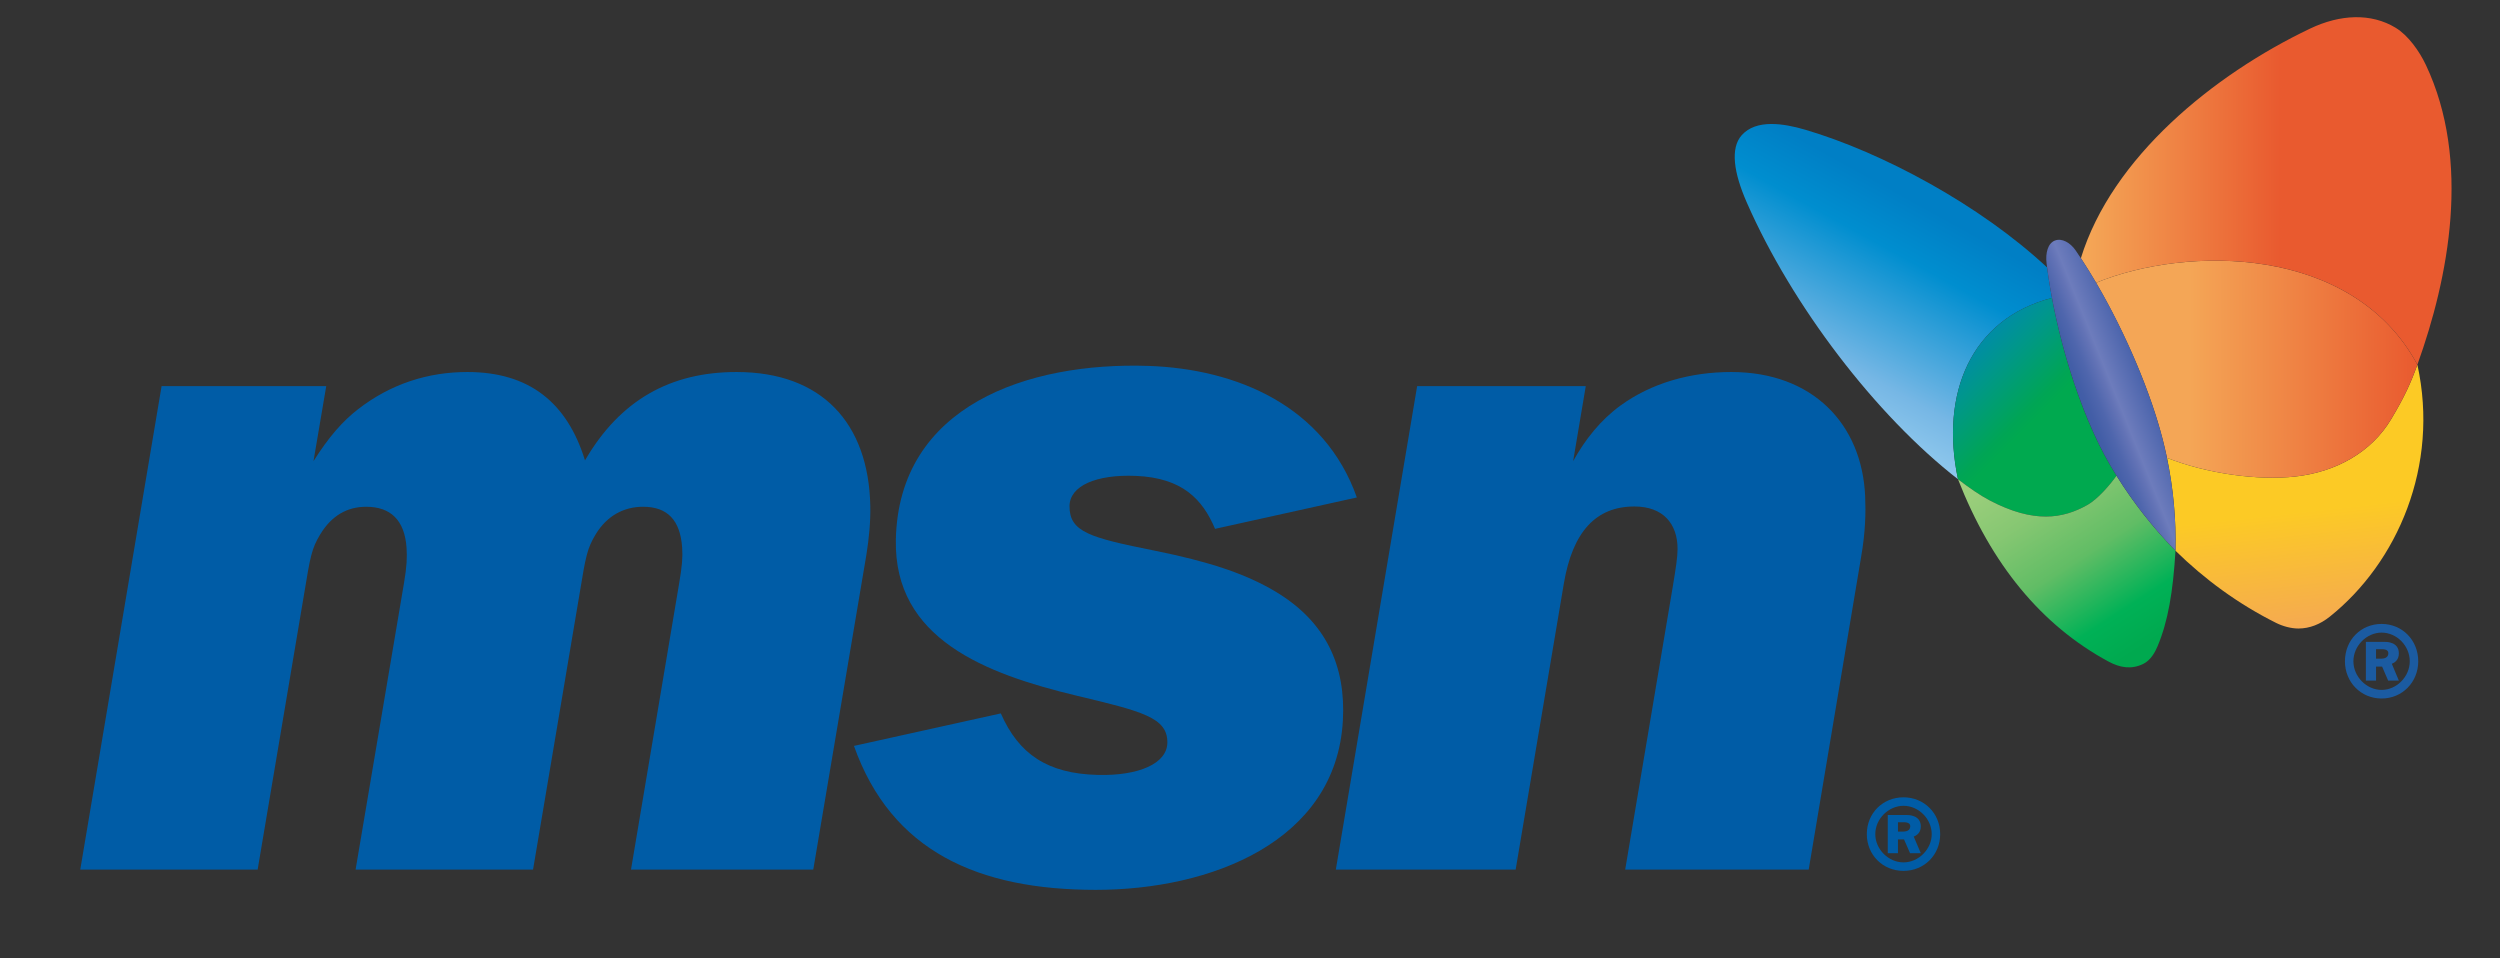
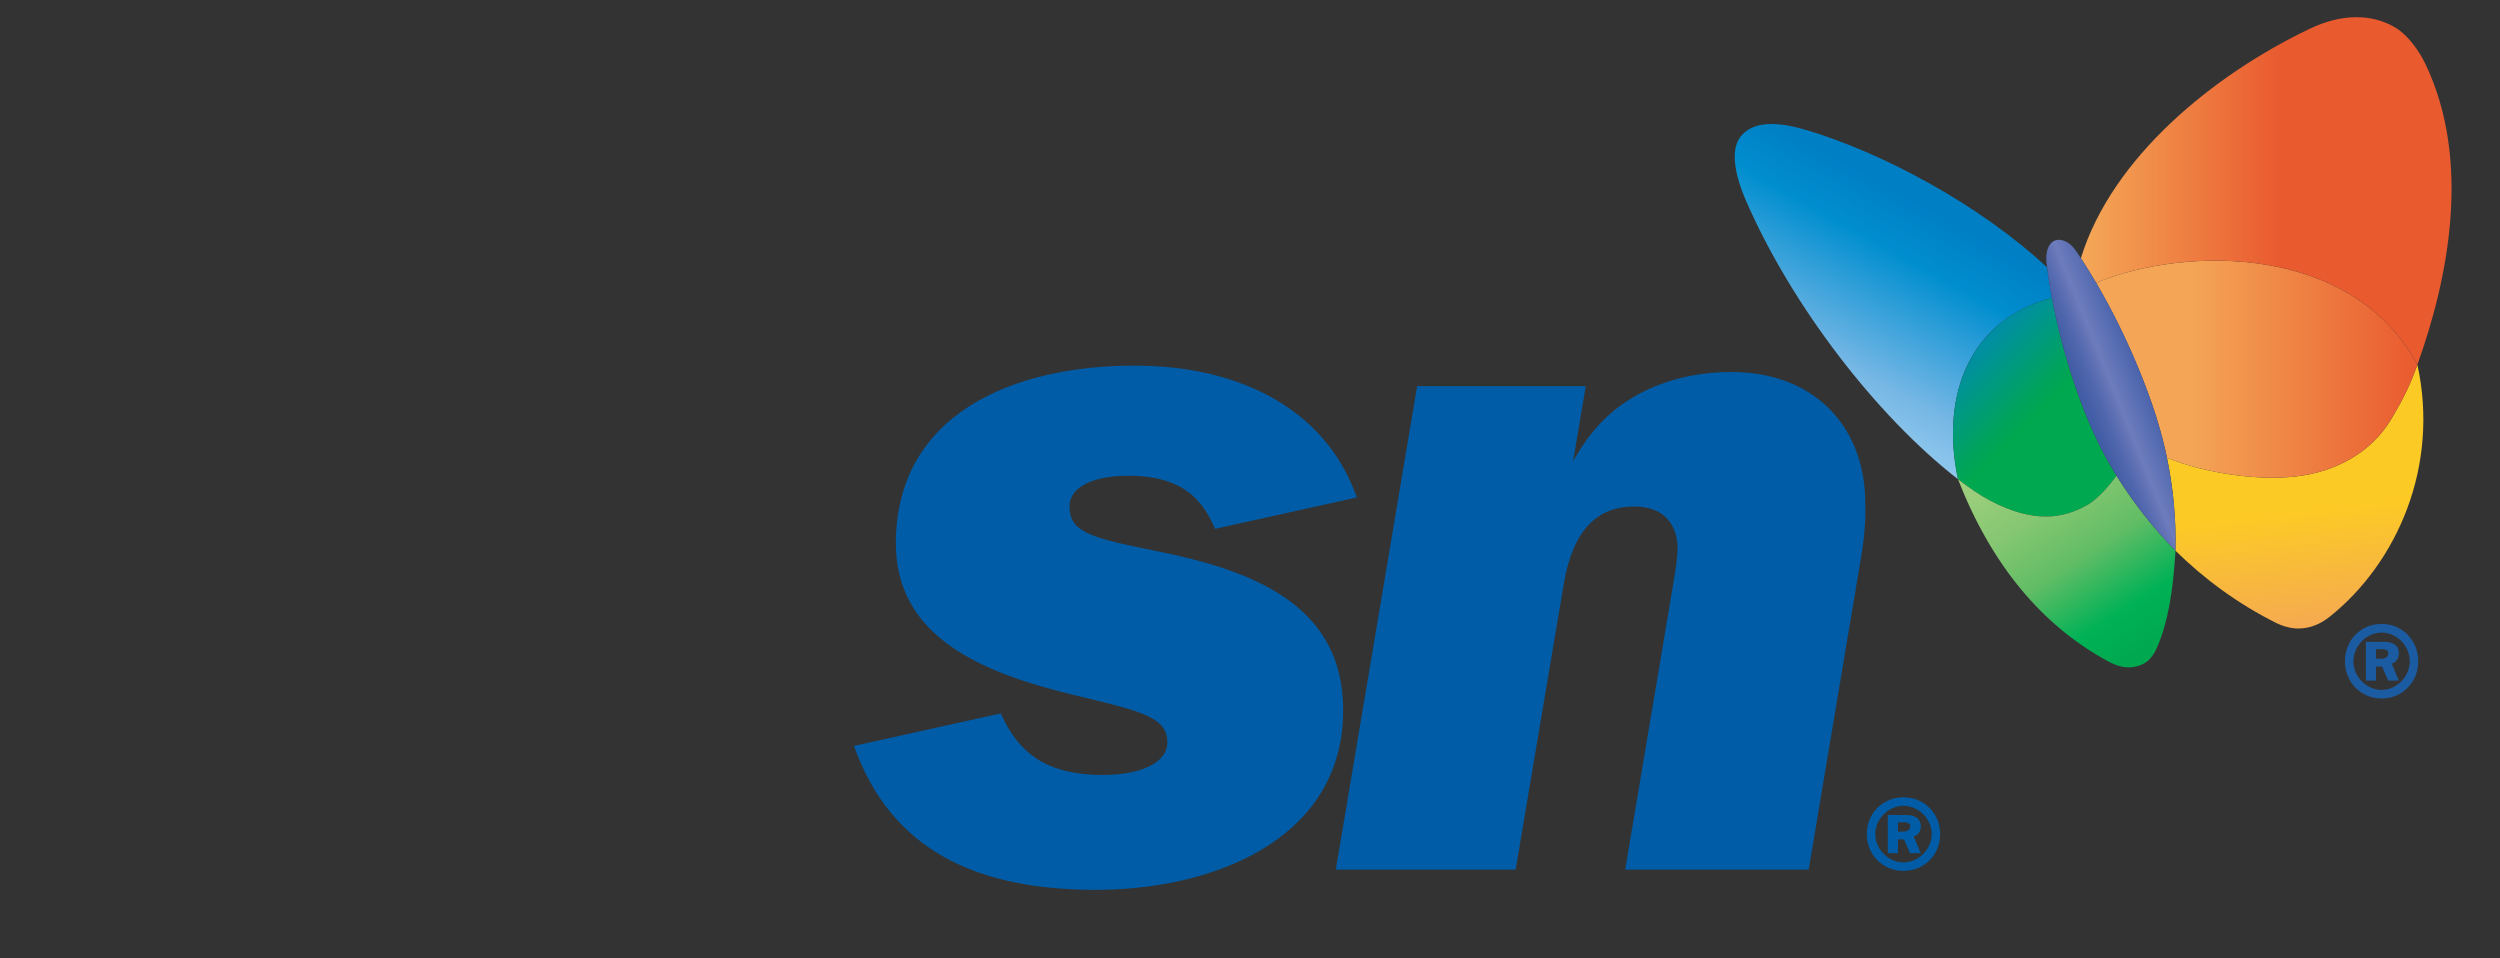
<svg xmlns="http://www.w3.org/2000/svg" version="1.1" x="0px" y="0px" width="300px" height="115px" viewBox="0 0 300 115" enable-background="new 0 0 300 115" xml:space="preserve">
  <rect x="0" y="0" width="300" height="115" fill="#333333" stroke="none" />
  <g id="Layer_1">
    <g>
      <g>
        <g>
-           <path fill="#005CA6" d="M30.917,104.354H9.631l9.76-58.017h19.757l-1.529,9.001c1.828-2.9,3.504-4.805,5.352-6.235      c3.94-3.051,8.408-4.461,13.112-4.461c7.41,0,11.975,3.654,14.117,10.604c4.231-7.291,10.309-10.604,18.185-10.604      c10.226,0,15.837,6.112,16.051,16.048c0.042,1.883-0.153,3.895-0.469,5.884l-6.375,37.78H75.72l5.787-34.406      c0.336-1.986,0.435-3.064,0.352-4.239c-0.228-3.28-1.752-4.899-4.694-4.899c-2.235,0-4.293,1.024-5.675,3.293      c-1.039,1.712-1.205,2.684-1.908,6.947l-5.617,33.305H42.671l5.812-34.406c0.334-1.986,0.383-3.064,0.302-4.239      c-0.231-3.28-1.901-4.899-4.842-4.899c-2.236,0-4.124,1.024-5.503,3.293c-1.041,1.712-1.206,2.684-1.908,6.947L30.917,104.354z" />
          <path fill="#005CA6" d="M190.292,46.337l-1.516,9.001c1.435-2.597,3.314-4.956,5.682-6.672      c3.695-2.684,8.351-4.024,13.291-4.024c9.762,0,15.693,6.243,16.069,14.906c0.081,1.881,0.051,4.219-0.483,7.277l-6.293,37.528      h-22.019l5.698-33.882c0.401-2.411,0.586-3.653,0.586-4.595c0-3.062-1.769-5.097-5.178-5.097c-4.589,0-7.426,2.989-8.478,9.304      l-5.775,34.27h-21.578l9.759-58.017H190.292z" />
          <path fill="#005CA6" d="M145.806,63.462c-1.511-3.583-3.948-6.116-9.485-6.355c-4.771-0.203-7.979,1.193-7.979,3.649      c0,3.084,2.434,3.763,10.195,5.319c6.492,1.304,10.926,2.763,14.523,4.915c6.081,3.638,8.453,8.934,8.085,15.485      c-0.814,14.541-15.88,20.307-29.637,20.307c-14.126,0-24.542-4.62-29.033-17.274l17.624-3.9      c2.151,4.892,5.596,7.234,11.65,7.383c4.852,0.12,8.336-1.341,8.336-3.911c0-2.979-3.023-3.717-10.812-5.581      c-11.146-2.662-21.998-6.885-21.77-18.706c0.313-16.161,15.904-21.364,30.289-20.885c10.604,0.354,21.139,4.795,25.031,15.786      L145.806,63.462z" />
        </g>
        <path fill="#005CA6" d="M227.754,98.668h0.686c0.604,0,0.79,0.208,0.79,0.479c0,0.562-0.54,0.644-0.873,0.644h-0.603V98.668z      M227.754,100.725h0.728l0.728,1.662h1.287l-0.851-1.995c0.229-0.103,0.851-0.353,0.851-1.225c0-1.37-1.475-1.37-1.744-1.37     h-2.221v4.59h1.223V100.725z M224.018,100.102c0,2.472,1.91,4.403,4.401,4.403c2.492,0,4.403-1.932,4.403-4.403     c0-2.533-1.952-4.424-4.403-4.424C225.948,95.678,224.018,97.568,224.018,100.102z M225.034,100.102     c0-1.849,1.6-3.406,3.385-3.406c1.808,0,3.386,1.558,3.386,3.406c0,1.806-1.578,3.385-3.386,3.385     C226.613,103.486,225.034,101.907,225.034,100.102z" />
      </g>
      <g>
        <g>
          <linearGradient id="SVGID_1_" gradientUnits="userSpaceOnUse" x1="236.576" y1="169.891" x2="252.473" y2="141.106" gradientTransform="matrix(1 0 0 1 -21 -121.5)">
            <stop offset="0" style="stop-color:#FFFFFF" />
            <stop offset="0.006" style="stop-color:#94CBEE" />
            <stop offset="0.211" style="stop-color:#76B7E5" />
            <stop offset="0.656" style="stop-color:#008ECF" />
            <stop offset="0.854" style="stop-color:#007FC5" />
          </linearGradient>
          <path fill="url(#SVGID_1_)" d="M246.235,35.751c-0.233-1.233-0.429-2.459-0.587-3.661c-8.091-7.538-19.813-13.804-28.996-16.517      c-2.645-0.78-5.909-1.285-7.639,0.642c-1.397,1.557-0.975,4.494,0.6,8.081c5.427,12.372,15.466,25.525,25.344,33.211      c0-0.002,0-0.003,0-0.003C232.79,47.249,236.499,38.274,246.235,35.751z" />
          <linearGradient id="SVGID_2_" gradientUnits="userSpaceOnUse" x1="254.389" y1="160.922" x2="274.772" y2="181.305" gradientTransform="matrix(1 0 0 1 -21 -121.5)">
            <stop offset="0" style="stop-color:#007FC5" />
            <stop offset="0.087" style="stop-color:#0088B2" />
            <stop offset="0.252" style="stop-color:#00968D" />
            <stop offset="0.386" style="stop-color:#009F6C" />
            <stop offset="0.483" style="stop-color:#00A555" />
            <stop offset="0.534" style="stop-color:#00A94F" />
          </linearGradient>
          <path fill="url(#SVGID_2_)" d="M253.156,55.715c-3.012-5.187-5.569-12.761-6.921-19.964      c-9.736,2.523-13.445,11.498-11.278,21.753c0,0,0,0.001,0,0.003c0.003,0.006,0.003,0.003,0.002,0      c1.292,1.006,2.733,1.988,3.864,2.576c5.238,2.723,8.701,2.186,11.688,0.499c1.192-0.676,2.703-2.399,3.468-3.502      C253.696,56.629,253.422,56.174,253.156,55.715z" />
          <linearGradient id="SVGID_3_" gradientUnits="userSpaceOnUse" x1="280.254" y1="201.644" x2="261.95" y2="173.459" gradientTransform="matrix(1 0 0 1 -21 -121.5)">
            <stop offset="0.096" style="stop-color:#00A94F" />
            <stop offset="0.244" style="stop-color:#00B156" />
            <stop offset="0.485" style="stop-color:#61BD65" />
            <stop offset="0.701" style="stop-color:#86C772" />
            <stop offset="0.88" style="stop-color:#9ACE7B" />
            <stop offset="1" style="stop-color:#A1D07E" />
          </linearGradient>
          <path fill="url(#SVGID_3_)" d="M250.511,60.582c-2.986,1.687-6.449,2.224-11.688-0.499c-1.131-0.588-2.572-1.57-3.864-2.576      c0,0.003,0.001,0.005,0,0.002c3.996,10.235,10.033,17.533,18.036,21.864c1.431,0.773,2.768,0.978,4.177,0.305      c0.942-0.449,1.471-1.501,1.731-2.117c1.263-2.99,1.864-6.584,2.155-11.471c-2.702-2.763-5.078-5.797-7.08-9.01      C253.214,58.183,251.703,59.906,250.511,60.582z" />
          <linearGradient id="SVGID_4_" gradientUnits="userSpaceOnUse" x1="299.102" y1="198.213" x2="295.445" y2="165.616" gradientTransform="matrix(1 0 0 1 -21 -121.5)">
            <stop offset="0" style="stop-color:#F4A656" />
            <stop offset="0.472" style="stop-color:#FCCA25" />
            <stop offset="0.494" style="stop-color:#FCCA25" />
          </linearGradient>
          <path fill="url(#SVGID_4_)" d="M290.086,43.759c-0.814,2.26-1.568,3.901-3.148,6.544c-2.378,3.978-6.64,6.347-11.544,6.886      c-4.461,0.489-10.494-0.339-15.355-2.243c0.746,3.589,1.105,7.321,1.021,11.145c3.464,3.398,7.521,6.388,12.081,8.662      c0.794,0.396,1.795,0.669,2.665,0.669c1.351,0,2.628-0.512,3.769-1.424C287.681,67.517,292.757,55.912,290.086,43.759z" />
          <linearGradient id="SVGID_5_" gradientUnits="userSpaceOnUse" x1="273.093" y1="165.34" x2="311.651" y2="165.34" gradientTransform="matrix(1 0 0 1 -21.566 -121.036)">
            <stop offset="0.292" style="stop-color:#F4A656" />
            <stop offset="1" style="stop-color:#E95A2F" />
          </linearGradient>
          <path fill="url(#SVGID_5_)" d="M251.527,33.93c3.61,6.164,6.591,13.283,8.02,18.891c0.179,0.702,0.344,1.411,0.491,2.125      c4.861,1.904,10.895,2.732,15.355,2.243c4.904-0.539,9.166-2.908,11.544-6.886c1.58-2.643,2.334-4.284,3.148-6.544      C282.312,29.362,262.418,29.475,251.527,33.93z" />
          <linearGradient id="SVGID_6_" gradientUnits="userSpaceOnUse" x1="271.269" y1="143.947" x2="315.619" y2="143.947" gradientTransform="matrix(1 0 0 1 -21.566 -121.036)">
            <stop offset="0.017" style="stop-color:#F4A656" />
            <stop offset="0.539" style="stop-color:#E95A2F" />
          </linearGradient>
          <path fill="url(#SVGID_6_)" d="M291.098,7.777c-0.778-1.644-2.112-3.527-3.626-4.447c-2.935-1.781-6.637-1.628-10.271,0.106      c-11.61,5.538-23.772,15.465-27.497,27.548c0.621,0.949,1.23,1.934,1.824,2.945c10.891-4.455,30.784-4.568,38.559,9.829      C293.861,33.279,296.553,19.308,291.098,7.777z" />
          <linearGradient id="SVGID_7_" gradientUnits="userSpaceOnUse" x1="273.397" y1="328.332" x2="262.504" y2="332.733" gradientTransform="matrix(1 0 0 1 -14.342 -282.967)">
            <stop offset="0.045" style="stop-color:#3E5BA6" />
            <stop offset="0.472" style="stop-color:#6D7CBC" />
            <stop offset="0.532" style="stop-color:#6373B6" />
            <stop offset="0.658" style="stop-color:#4F66AD" />
            <stop offset="0.775" style="stop-color:#435EA7" />
            <stop offset="0.871" style="stop-color:#3E5BA6" />
            <stop offset="1" style="stop-color:#3E5BA6" />
          </linearGradient>
          <path fill-rule="evenodd" clip-rule="evenodd" fill="url(#SVGID_7_)" d="M245.589,31.621c-0.155-1.278,0.161-2.434,1.006-2.757      c0.802-0.309,1.811,0.206,2.495,1.202c4.696,6.841,8.719,15.925,10.457,22.754c1.077,4.232,1.612,8.684,1.512,13.27      c-3.081-3.152-5.74-6.655-7.902-10.375C249.562,49.521,246.611,39.924,245.589,31.621z" />
        </g>
        <path fill="#1B5BA1" d="M285.125,77.903h0.689c0.6,0,0.787,0.209,0.787,0.485c0,0.568-0.538,0.655-0.877,0.655h-0.6V77.903z      M285.125,79.989h0.728l0.725,1.685h1.285l-0.845-2.02c0.231-0.1,0.845-0.363,0.845-1.247c0-1.386-1.466-1.386-1.739-1.386     h-2.219v4.652h1.221V79.989z M281.393,79.358c0,2.497,1.909,4.463,4.401,4.463c2.485,0,4.394-1.966,4.394-4.463     c0-2.571-1.951-4.487-4.394-4.487C283.318,74.871,281.393,76.787,281.393,79.358z M282.409,79.358c0-1.877,1.6-3.446,3.385-3.446     c1.808,0,3.377,1.569,3.377,3.446c0,1.837-1.569,3.431-3.377,3.431C283.984,82.789,282.409,81.195,282.409,79.358z" />
      </g>
    </g>
  </g>
  <g id="Layer_2">
</g>
</svg>